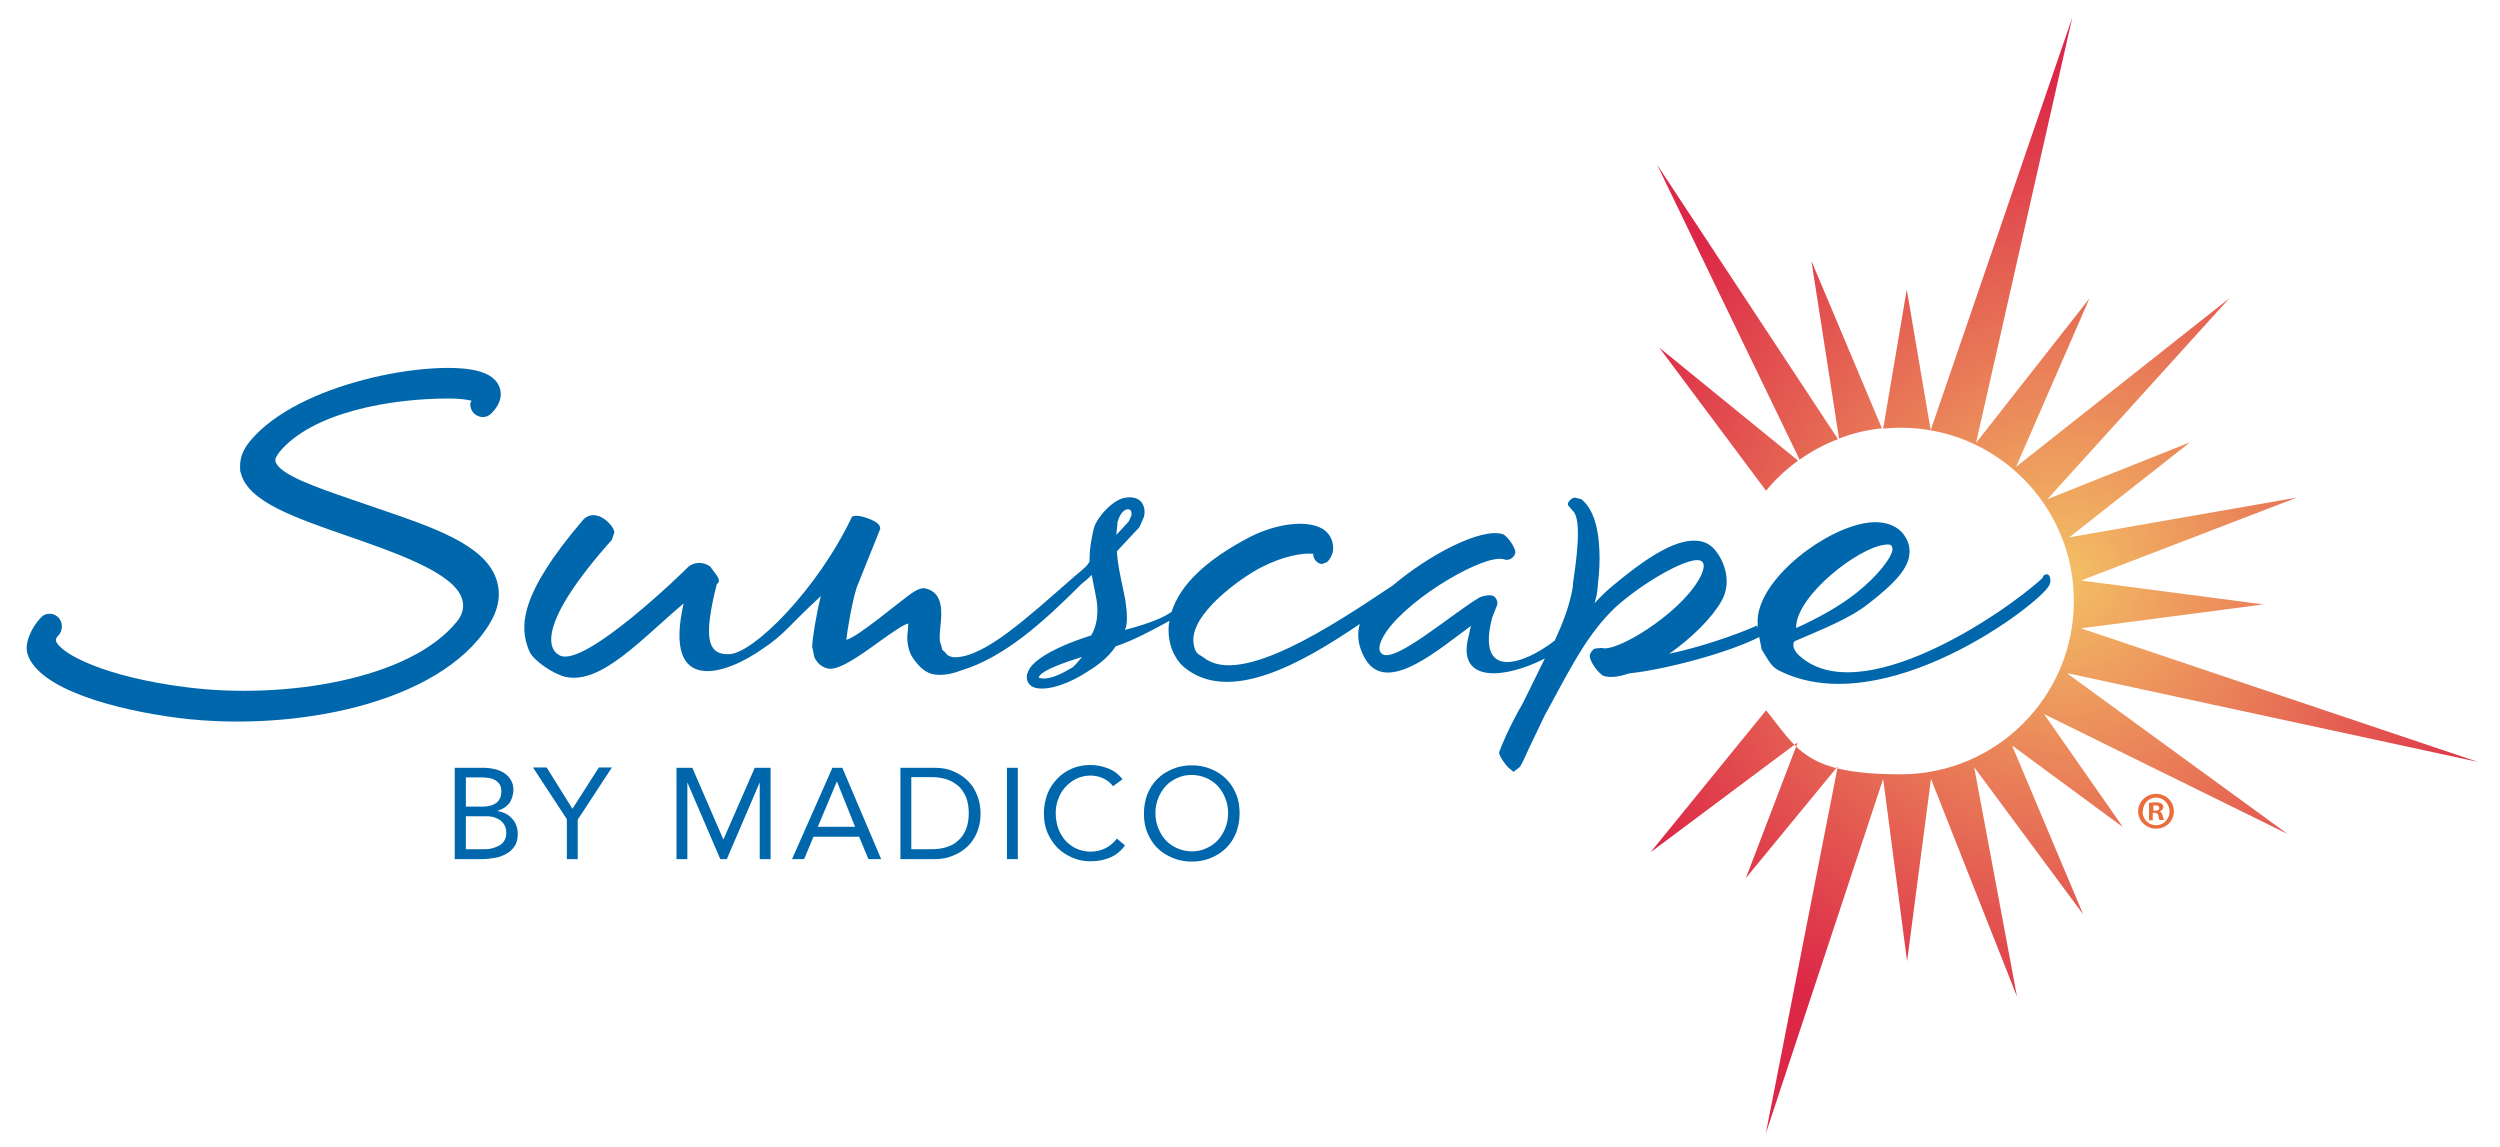
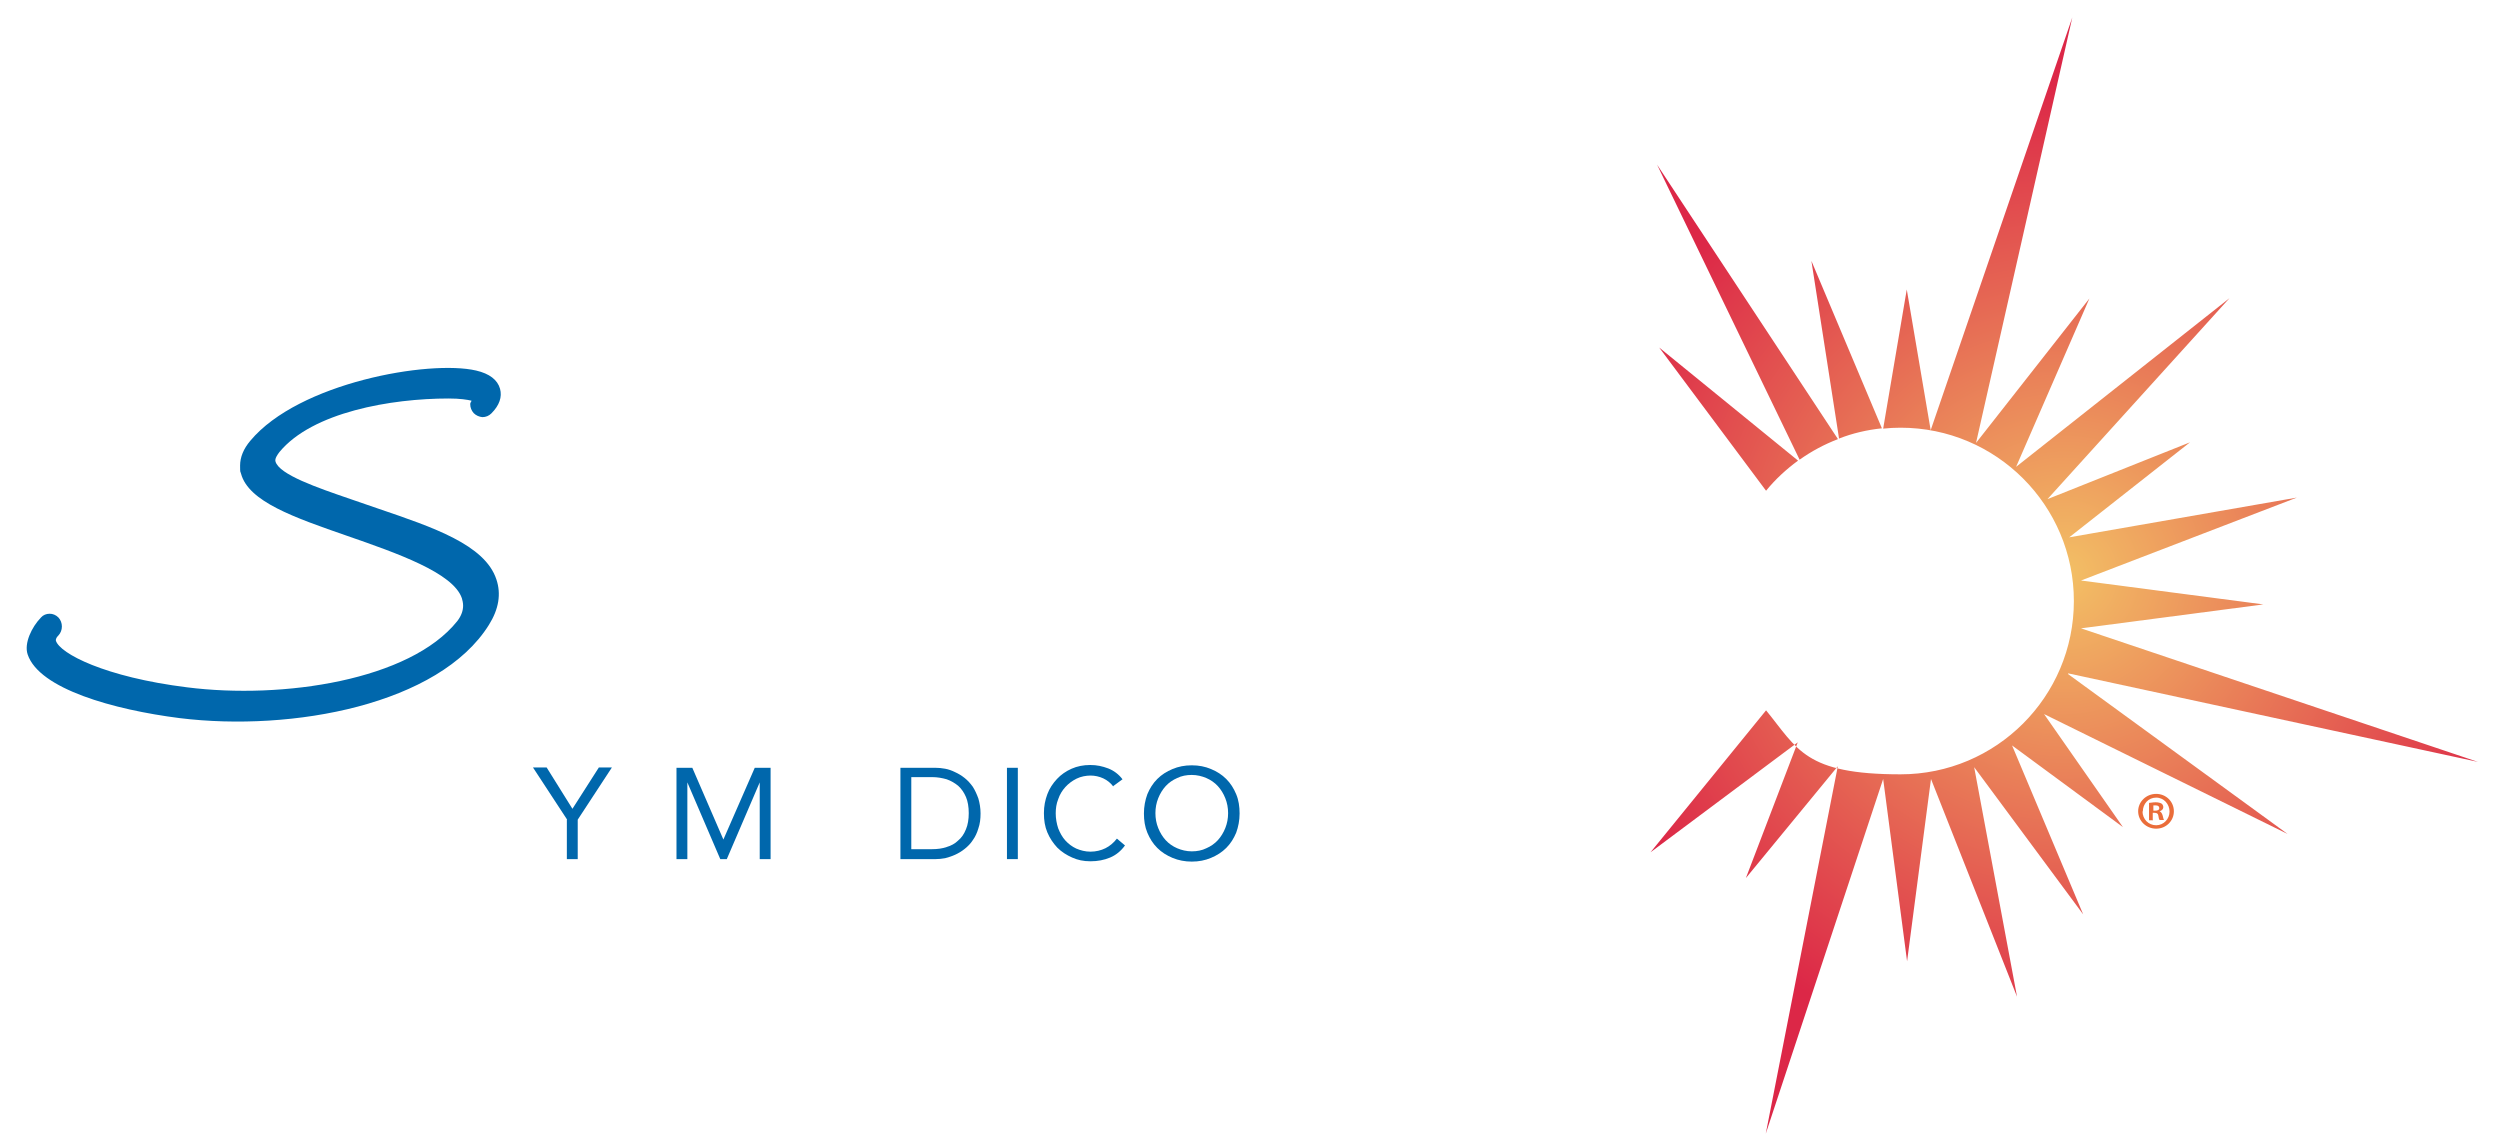
<svg xmlns="http://www.w3.org/2000/svg" id="Layer_1" data-name="Layer 1" version="1.1" viewBox="0 0 804.9 369.3">
  <defs>
    <style>
      .cls-1 {
        fill: #0067ac;
      }

      .cls-1, .cls-2, .cls-3 {
        stroke-width: 0px;
      }

      .cls-2 {
        fill: url(#radial-gradient);
      }

      .cls-3 {
        fill: #ea6d3a;
      }
    </style>
    <radialGradient id="radial-gradient" cx="664.6" cy="185.1" fx="664.6" fy="185.1" r="158.1" gradientUnits="userSpaceOnUse">
      <stop offset="0" stop-color="#f3c065" />
      <stop offset="1" stop-color="#dc2747" />
    </radialGradient>
  </defs>
  <path class="cls-2" d="M605.9,137.9c-4.8.5-9.5,1.6-13.8,3.3l-8.9-57.2,22.7,53.9ZM665.9,216.8l131.9,28.5-127.8-43,58.7-7.7-58.7-7.7,69.5-26.7-73.3,12.8,38.9-30.6-45.9,18.3,58.6-64.7-68.7,54.3,23.6-54.2-36.5,46.5,31-137-45.6,132.9-7.7-45.3-7.6,44.8c1.8-.2,3.7-.3,5.6-.3,30.8,0,55.8,25,55.8,55.8s-25,55.8-55.8,55.8-33.1-8.1-43.3-20.6l-37.2,45.7,47.4-35.4-16.7,43.7,29.6-36-23.2,118.3,37.8-114.2,7.7,58.7,7.7-58.7,27.7,70.1-13.8-73.9,35.1,47.4-22.9-54.4,35.7,26.3-25.4-36.4,78.4,38.6-70.7-51.5ZM591.7,141.3l-58.2-88.3,45.9,95c3.8-2.7,7.9-4.9,12.3-6.6ZM578.9,148.3l-44.7-36.4,34.4,46.1c3-3.7,6.5-6.9,10.3-9.7Z" />
  <g>
    <path class="cls-1" d="M151.4,130.2c0,1,.4,2,1.1,2.8.8.8,1.8,1.2,2.8,1.3,1.1,0,2.1-.4,2.9-1.2,2.6-2.6,3.5-5.3,2.8-7.9-.8-2.9-3.4-4.9-7.7-5.9-15.1-3.5-57.1,3.9-72.7,22.6-2.2,2.6-3.3,5.3-3.3,8s.1,1.7.3,2.6c2.4,9,17.1,14.1,34.1,20,16.1,5.6,34.2,11.9,37,20.1.2.7.4,1.5.4,2.4,0,1.5-.5,3.2-1.9,5-15.2,19-56.1,25.2-86.9,21.3-26.6-3.3-41-10.9-42.3-15,0-.2-.2-.7.8-1.7,1.5-1.6,1.5-4.2,0-5.8-.8-.8-1.8-1.2-2.8-1.2-1.1,0-2.1.4-2.8,1.2-3,3.1-5.5,8.3-4.3,11.9,3.7,11.1,27.7,17.8,48.9,20.5,36.4,4.5,83.6-4.4,99.6-30,3.2-5.1,4-10,2.4-14.7-3.7-11.1-20.3-16.7-37.9-22.7l-9-3.1c-10.8-3.7-23-7.9-24.2-12.1-.3-.9.6-2.2,1.3-3.1,10.6-12.8,35.9-17.2,54.4-17.2,3.8,0,6.1.4,7.4.7,0,.3-.4.6-.4,1s0,0,0,.1Z" />
-     <path class="cls-1" d="M657.6,186.1c-12.5,11.6-59.1,43-78.5,24.8-2.5-2.4-1.7-4.3-1.2-4.5,8.8-3.8,17.5-7.2,23.5-11.9,8.5-6.6,13.5-11.7,13.4-17,0-1.3-.3-2.6-.9-3.8-2-4.2-6.7-6.2-12.6-5.4-13.4,1.8-34.3,17.4-35.4,30.8,0,.7,0,1.5,0,2.2,0,.2,0,.6,0,.9l-.2-.8c-7.4,3.3-18.6,7-28.3,9.1,7-4.9,13.6-11.3,16.8-16.9,3.8-6.6.5-13.5-2-16.5-1.5-1.8-3.4-2.8-5.8-3-7.7-.7-18.2,7-27.4,14.7,0,0,0,0,0,0-1.4,1.1-3.8,3.4-5.6,5.4.4-1.4.8-3,.9-4.3.3-2.8.7-6.4.7-10.1,0-7.4-1.2-15.4-5.9-19.1l-2.1-.5c-.8.1-1.4.6-1.9,1.3-.7,1,0,1.5.3,1.8l.4.5s.6.7.6.7c3.1,2.8,1,16.8,0,23.6v.8c-1,6-3.2,11.6-5.8,17.3-10.1,7.9-25.4,13-20.2-7.3l1.5-3.8c.5-1.2,0-2.4-.9-3.1-.9-.7-3.8-.2-4.9.5-9.4,5.7-27.5,21.5-31.3,17.9-1.4-1.3-.6-3.8,1.6-7.1,8-11.4,32-25.2,37.9-23.2,1.4.5,3-.4,3.5-1.8.6-1.5-2.5-5.8-3.9-6.3-7-2.3-24.1,6.8-35.6,16.6l-.8.5c-18,12-48,32-59.8,22.7,0,0-.9-.6-.9-.6-1-.5-2.1-1.1-2.5-4-1.5-9.4,15.5-21.4,21.9-24.6,6.8-3.5,13.3-4.7,16.6-4.3,0,1.7,1.2,3.1,2.8,3.3l1.6-.6c1.1-.9,1.9-2.7,2-3.9.2-2.5-.7-4.7-2.6-6.3-4.6-3.6-15-2.6-24.2,2.1-14,7.3-22.4,15.3-25.2,24.1-2.3,1.6-6.2,3.5-15,5.8.1-.4.3-.8.3-.8.3-1.2.4-2.6.3-4.1,0-.8-.1-1.6-.2-2.4l-.3-2.4s-1-4.9-1-4.9c-.7-3.3-1.5-7-1.7-10.7.4-.5,7.2-7.7,7.2-7.7.2-.3,1.5-3.4,1.5-3.4.2-.7.2-1.3.2-1.8,0-1.4-.6-2.4-1-2.9-1-1.3-2.7-1.8-5-1.5-4,.4-9.3,6.3-10.3,9.8,0,0-.2.8-.2.8-.5,2.2-1.3,6.3-1.2,10-1,1.7-1.6,2-5,4.9-14.9,13-28.7,25.9-38.4,25.9-.4,0-.9,0-1.2-.2-.7-.1-1.5-.7-1.7-1.2l-1.1-1-.5-1.9c-.6-.9-.3-3.8-.1-5.8.4-4,1.1-10.5-4.6-12-2.2-.6-4.3,1.1-8.9,4.7l-6.4,5c-4.1,3.1-8.1,6.1-10.4,6.8.2-2.4,1.7-11.6,3.3-16.8l7.6-18.9s0,0,0-.1c0-1-.7-1.8-2.1-2.5-1.7-.9-5.6-2.3-7-1.3-11.2,23.6-32,44.2-39.6,44.2-.5,0-.8,0-1.2,0-5.3-.5-7.2-4.9-2.7-22.6,2.2-1.1-1.6-4.4-2-5.5-3-2.2-6-1.1-7.2,0-1.4,1.5-33,32.2-41.2,28.6-3.9-1.7-7.9-9.8,16.6-37.3,0,0,.8-2.4.8-2.4,0-1.5-2.5-4.3-4.9-5.2-2-.7-3.8-.3-5.1,1.1-20.8,24.3-20.6,34.7-17.4,42.3,1.3,3.1,7.8,7.4,11.6,8.3,11.5,2.6,24.3-12,38.1-23.6-6.8,30,13.9,22.8,25.4,14.6,6.3-4,9.8-8.6,15.4-13.8,0,0,1.8-1.7,3.4-3.2-1.5,5.8-2.8,14.1-2.8,16.3l.7,3.4c.9,1.9,2.3,3.1,4.2,3.6,3.4.9,10.2-3.9,16.8-8.7,3.5-2.5,8.3-5.9,9.3-5.7-.1,0-.2,2.1-.2,2.1l-.2,2c0,3,.7,5.4,2,7.2,1.3,1.7,3,4.1,6,4.9,2,.5,5.4.4,9.2-1.1,14-4.2,26.5-15.5,38.8-27.8l1.8-1.5s.7-.6,1.6-1.5c.8,4.6,1.6,7.3,1.8,10.2.3,6.2-1.8,8.7-2,9.3-1.7.5-18.4,5.7-20.4,11.9,0,0-.2.5-.2.5-.5,2.3.8,3.5,1.4,3.9,2.9,1.9,10,.3,16.8-3.9l.5-.3c2.6-1.6,7-4.3,9.8-8.6,6-2,12.1-5.4,17.3-8.2,0,.4-.1.9-.2,1.3-.5,6.4,2.1,11.1,4.7,13.4,14.5,12.4,38.1-1,56.8-13.7-1.7,5.8,1.4,11,2.7,12.6,7.3,9.1,22.8-4.5,33.1-12-.4,1.4-.6,2.9-1,4.3-3.1,14.2,12.1,12.7,24.8,6.2-.4.8-.8,1.6-1.2,2.4l-5.8,11.8c-4.8,8.3-7.3,14.7-7.7,15.9h0c-.4,1.1,2.7,4.9,2.9,5l1.7,1.4,1.8-1.4c.5-.3,1.1-1.6,2.9-5.6l5.4-11.3s1.6-2.9,1.6-2.9c7.8-14.5,12.5-23.3,20.6-31.3,9-8.4,25.5-17.9,28.4-15.2,1,.9.6,3-1.1,5.9-6.4,11.1-26.6,23.5-31.2,21.9,0,0-2.2.2-2.2.2-.8.4-1.3,1.1-1.6,2-.5,1.8,2.9,6.2,4.4,6.8,2.1.7,5,.3,8.2-.8,11.6-1.2,31.9-6.6,41.9-11.7l.8,4c2.1,3.3,3,5.6,5.8,6.9,33.7,16.7,84-21.7,86.8-27.6,1-2.1-.2-4.6-1.9-3ZM578.3,201.4c.8-10.1,19.8-24.9,28.4-26,2-.3,2.2.2,2.4.5.1.3.2.6.2.9,0,2.4-4.7,8.6-11.5,14-5.4,4.3-12.4,8.2-19.5,11.4,0-.2,0-.5,0-.7ZM359.7,168.4l.2-.6c.6-2.1,1.7-3.5,2.9-3.8.5-.1,1,0,1.2.3.2.2.2.5.3.8,0,.3,0,.5,0,.8,0,0-.9,2-.9,2,0,0-1.2,1.3-1.2,1.3-.9,1-1.9,2.1-2.8,3,.2-1.6.4-3.8.4-3.8ZM344.7,215.2c-5.5,3.4-9,3.7-10.3,2.9.3-.7,1-2.6,14-6.6-1.8,2-2.3,2.9-3.6,3.7Z" />
  </g>
  <path class="cls-3" d="M699.9,261.2c0,3.1-2.5,5.6-5.7,5.6s-5.8-2.5-5.8-5.6,2.6-5.6,5.8-5.6,5.7,2.5,5.7,5.6ZM689.8,261.2c0,2.5,1.9,4.5,4.4,4.5,2.4,0,4.3-2,4.3-4.4s-1.8-4.5-4.3-4.5-4.3,2-4.3,4.5ZM693.2,264.1h-1.3v-5.6c.5,0,1.2-.2,2.1-.2s1.5.2,1.9.4c.3.2.6.6.6,1.2s-.5,1.1-1.2,1.3h0c.5.2.8.7,1,1.4.2.9.3,1.2.4,1.4h-1.4c-.2-.2-.3-.7-.4-1.4-.1-.6-.4-.9-1.2-.9h-.6v2.2ZM693.3,261h.6c.7,0,1.3-.2,1.3-.8s-.4-.9-1.2-.9-.6,0-.7,0v1.6Z" />
  <g>
-     <path class="cls-1" d="M146.5,247.2h9c1.2,0,2.4.1,3.6.4,1.2.2,2.2.7,3.1,1.2.9.6,1.7,1.3,2.2,2.2.6.9.9,2.1.9,3.4s-.5,3.1-1.4,4.3c-.9,1.1-2.2,1.9-3.8,2.4h0c.9.2,1.8.4,2.6.8.8.4,1.5.9,2.1,1.6.6.6,1.1,1.4,1.4,2.2.3.8.5,1.8.5,2.7,0,1.6-.3,3-1,4-.7,1.1-1.6,1.9-2.7,2.5-1.1.6-2.3,1.1-3.7,1.3-1.4.2-2.7.4-4.1.4h-8.8v-29.4ZM150,259.7h4.8c.8,0,1.6,0,2.4-.2.8-.1,1.5-.3,2.1-.7.6-.3,1.2-.8,1.5-1.5.4-.6.6-1.4.6-2.5s-.2-1.7-.5-2.2c-.4-.6-.8-1-1.4-1.4-.6-.3-1.3-.6-2-.7-.8-.1-1.5-.2-2.3-.2h-5.2v9.2ZM150,273.4h5.9c.9,0,1.7,0,2.6-.3.8-.2,1.6-.5,2.3-.9.7-.4,1.2-.9,1.6-1.6.4-.7.6-1.4.6-2.4s-.2-1.9-.6-2.6c-.4-.7-.9-1.2-1.6-1.7-.7-.4-1.4-.7-2.2-.9-.8-.2-1.7-.2-2.6-.2h-6v10.5Z" />
    <path class="cls-1" d="M182.6,263.9l-11-16.8h4.4l8.3,13.3,8.5-13.3h4.2l-11,16.8v12.7h-3.5v-12.7Z" />
    <path class="cls-1" d="M217.7,247.2h5.2l10,23.1h0l10.1-23.1h5.1v29.4h-3.5v-24.7h0l-10.6,24.7h-2.1l-10.6-24.7h0v24.7h-3.5v-29.4Z" />
-     <path class="cls-1" d="M267.9,247.2h3.3l12.5,29.4h-4.1l-3-7.2h-14.7l-3,7.2h-3.9l13-29.4ZM269.4,251.7h0l-6.1,14.5h12l-5.8-14.5Z" />
    <path class="cls-1" d="M289.9,247.2h11.3c1,0,2,.1,3.1.3,1.1.2,2.2.6,3.2,1.1,1.1.5,2.1,1.1,3.1,1.9,1,.8,1.8,1.7,2.6,2.8.7,1.1,1.3,2.4,1.8,3.8.4,1.4.7,3,.7,4.8s-.2,3.4-.7,4.8c-.4,1.4-1,2.7-1.8,3.8-.7,1.1-1.6,2-2.6,2.8s-2,1.4-3.1,1.9c-1.1.5-2.1.8-3.2,1.1-1.1.2-2.1.3-3.1.3h-11.3v-29.4ZM293.4,273.4h6.7c1.7,0,3.3-.2,4.7-.7,1.4-.4,2.7-1.1,3.7-2.1,1.1-.9,1.9-2.1,2.5-3.6.6-1.4.9-3.2.9-5.2s-.3-3.8-.9-5.2c-.6-1.4-1.4-2.6-2.5-3.6-1.1-.9-2.3-1.6-3.7-2.1-1.4-.4-3-.7-4.7-.7h-6.7v22.9Z" />
    <path class="cls-1" d="M324.2,247.2h3.5v29.4h-3.5v-29.4Z" />
    <path class="cls-1" d="M358.5,253.3c-.9-1.2-2-2.1-3.3-2.7-1.3-.6-2.7-.9-4.1-.9s-3.1.3-4.5,1c-1.4.7-2.6,1.6-3.6,2.7-1,1.1-1.8,2.4-2.3,3.9-.6,1.5-.8,3-.8,4.6s.3,3.3.8,4.8c.6,1.5,1.3,2.8,2.3,3.9,1,1.1,2.2,2,3.5,2.6,1.4.6,2.9,1,4.6,1s3.4-.4,4.8-1.1,2.6-1.7,3.7-3.1l2.6,2.2c-1.3,1.8-2.9,3.1-4.8,3.9s-4,1.2-6.3,1.2-4.1-.4-5.9-1.2c-1.8-.8-3.4-1.8-4.8-3.2-1.3-1.4-2.4-3-3.2-4.9-.8-1.9-1.1-3.9-1.1-6.2s.4-4.2,1.1-6.1c.7-1.9,1.8-3.5,3.1-4.9,1.3-1.4,2.9-2.5,4.7-3.3s3.8-1.2,6-1.2,3.9.4,5.8,1.1c1.8.7,3.4,1.9,4.6,3.5l-3,2.2Z" />
    <path class="cls-1" d="M383.7,277.4c-2.2,0-4.3-.4-6.2-1.2-1.9-.8-3.5-1.8-4.9-3.2-1.4-1.4-2.4-3-3.2-4.9-.8-1.9-1.1-4-1.1-6.2s.4-4.3,1.1-6.2c.8-1.9,1.8-3.5,3.2-4.9s3-2.4,4.9-3.2c1.9-.8,3.9-1.2,6.2-1.2s4.3.4,6.2,1.2c1.9.8,3.5,1.8,4.9,3.2,1.4,1.4,2.4,3,3.2,4.9.8,1.9,1.1,4,1.1,6.2s-.4,4.3-1.1,6.2c-.8,1.9-1.8,3.5-3.2,4.9s-3,2.4-4.9,3.2c-1.9.8-3.9,1.2-6.2,1.2ZM383.7,274.1c1.7,0,3.3-.3,4.7-1,1.4-.6,2.7-1.5,3.7-2.6,1-1.1,1.8-2.4,2.4-3.9.6-1.5.9-3.1.9-4.8s-.3-3.3-.9-4.8c-.6-1.5-1.4-2.8-2.4-3.9s-2.3-2-3.7-2.6c-1.4-.6-3-1-4.7-1s-3.3.3-4.7,1c-1.4.6-2.7,1.5-3.7,2.6-1,1.1-1.8,2.4-2.4,3.9-.6,1.5-.9,3.1-.9,4.8s.3,3.3.9,4.8c.6,1.5,1.4,2.8,2.4,3.9,1,1.1,2.3,2,3.7,2.6,1.4.6,3,1,4.7,1Z" />
  </g>
</svg>